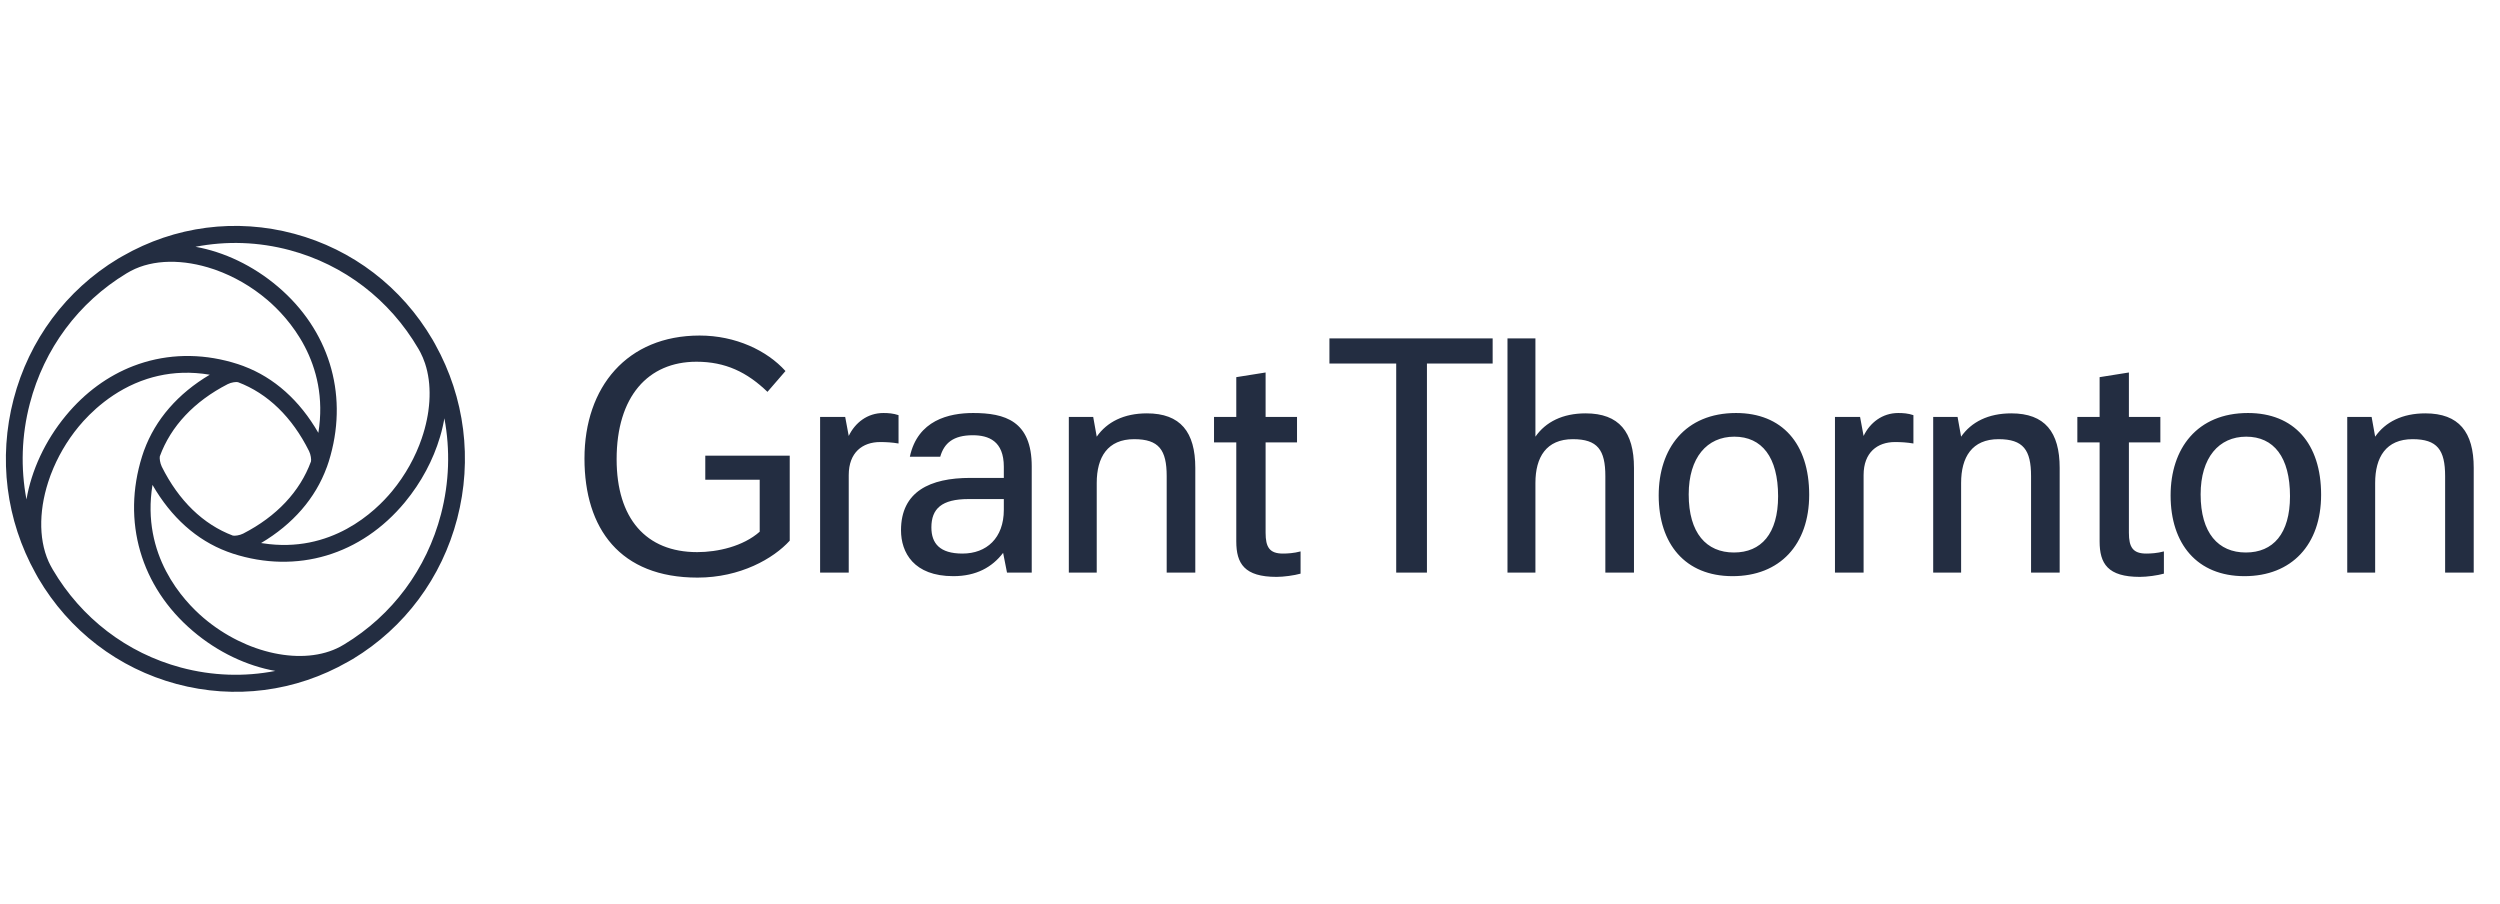
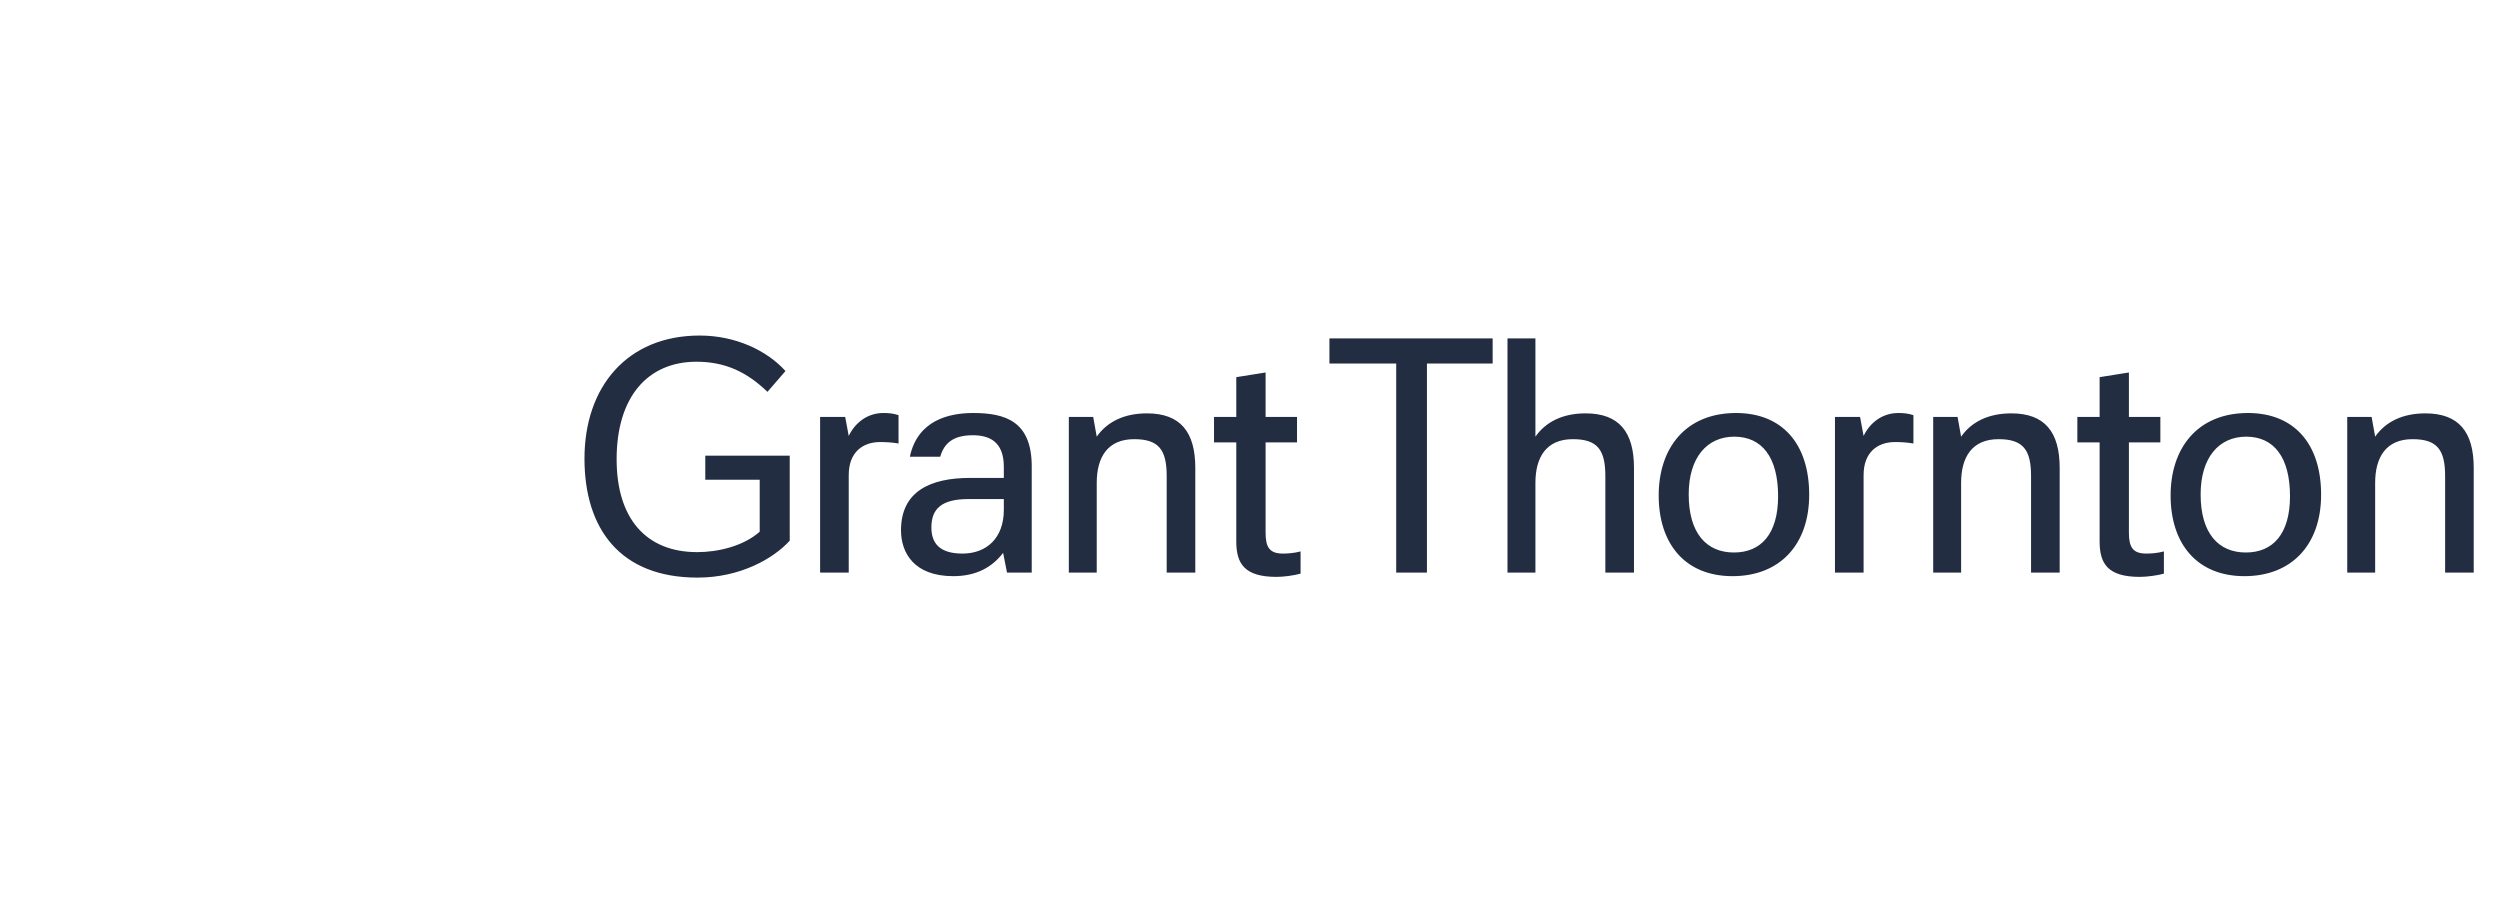
<svg xmlns="http://www.w3.org/2000/svg" width="166" height="60" viewBox="0 0 166 60" fill="none">
  <g clip-path="url(#clip0)">
    <path fill-rule="evenodd" clip-rule="evenodd" d="M149.266 27.424C145.887 27.424 144.128 29.78 144.128 32.9C144.128 36.114 145.887 38.257 149.031 38.257C152.174 38.257 154.122 36.162 154.122 32.852C154.122 29.448 152.315 27.424 149.266 27.424ZM115.275 27.424C111.896 27.424 110.137 29.78 110.137 32.9C110.137 36.114 111.896 38.257 115.04 38.257C118.184 38.257 120.13 36.162 120.13 32.852C120.13 29.448 118.323 27.424 115.275 27.424ZM46.831 31.853H50.444V35.305C49.341 36.281 47.652 36.661 46.292 36.661C42.89 36.661 40.944 34.423 40.944 30.494C40.944 26.328 43.031 24.019 46.245 24.019C48.169 24.019 49.599 24.709 50.96 26.019L52.156 24.637C50.936 23.28 48.849 22.28 46.456 22.28C41.647 22.28 38.809 25.685 38.809 30.447C38.809 35.114 41.178 38.353 46.315 38.353C49.154 38.353 51.359 37.09 52.438 35.9V30.256H46.831V31.853ZM100.097 38.02H101.952V32.067C101.952 30.352 102.677 29.161 104.438 29.161C106.079 29.161 106.595 29.876 106.595 31.614V38.02H108.496V31.066C108.496 28.685 107.51 27.447 105.283 27.447C103.758 27.447 102.631 28.018 101.952 28.995V22.471H100.097V38.02ZM99.112 24.137V22.471H88.274V24.137H92.708V38.02H94.749V24.137H99.112ZM155.857 38.02H157.71V32.067C157.71 30.352 158.437 29.161 160.196 29.161C161.838 29.161 162.356 29.876 162.356 31.614V38.02H164.255V31.066C164.255 28.685 163.271 27.447 161.041 27.447C159.517 27.447 158.389 28.018 157.71 28.995L157.476 27.686H155.857V38.02ZM70.97 38.02H72.823V32.067C72.823 30.352 73.55 29.161 75.309 29.161C76.952 29.161 77.468 29.876 77.468 31.614V38.02H79.368V31.066C79.368 28.685 78.383 27.447 76.154 27.447C74.629 27.447 73.503 28.018 72.823 28.995L72.589 27.686H70.97V38.02ZM128.364 38.02H130.218V32.067C130.218 30.352 130.944 29.161 132.704 29.161C134.346 29.161 134.862 29.876 134.862 31.614V38.02H136.762V31.066C136.762 28.685 135.776 27.447 133.549 27.447C132.025 27.447 130.898 28.018 130.218 28.995L129.983 27.686H128.364V38.02ZM149.124 36.686C147.295 36.686 146.122 35.4 146.122 32.829C146.122 30.376 147.341 28.995 149.148 28.995C150.979 28.995 152.056 30.352 152.056 32.948C152.056 35.447 150.931 36.686 149.124 36.686ZM115.133 36.686C113.304 36.686 112.13 35.4 112.13 32.829C112.13 30.376 113.351 28.995 115.158 28.995C116.986 28.995 118.066 30.352 118.066 32.948C118.066 35.447 116.94 36.686 115.133 36.686ZM143.448 29.376V27.686H141.359V24.733L139.414 25.043V27.686H137.936V29.376H139.414V35.948C139.414 37.424 139.952 38.305 142.087 38.305C142.557 38.305 143.26 38.21 143.683 38.09V36.614C143.238 36.733 142.814 36.757 142.51 36.757C141.619 36.757 141.359 36.329 141.359 35.377V29.376H143.448ZM86.122 29.376V27.686H84.036V24.733L82.089 25.043V27.686H80.611V29.376H82.089V35.948C82.089 37.424 82.629 38.305 84.763 38.305C85.233 38.305 85.935 38.21 86.358 38.09V36.614C85.912 36.733 85.49 36.757 85.186 36.757C84.294 36.757 84.036 36.329 84.036 35.377V29.376H86.122ZM121.842 38.02H123.743V31.543C123.743 30.042 124.657 29.352 125.83 29.352C126.229 29.352 126.628 29.376 127.051 29.448V27.566C126.698 27.447 126.371 27.424 126.042 27.424C124.987 27.424 124.164 28.066 123.743 28.947L123.509 27.686H121.842V38.02ZM54.455 38.02H56.356V31.543C56.356 30.042 57.27 29.352 58.443 29.352C58.842 29.352 59.241 29.376 59.663 29.448V27.566C59.311 27.447 58.983 27.424 58.654 27.424C57.599 27.424 56.778 28.066 56.356 28.947L56.121 27.686H54.455V38.02ZM59.827 35.209C59.827 36.686 60.672 38.257 63.299 38.257C64.824 38.257 65.879 37.663 66.607 36.71L66.865 38.02H68.507V30.971C68.507 27.947 66.724 27.424 64.613 27.424C63.018 27.424 60.93 27.899 60.414 30.328H62.431C62.689 29.423 63.299 28.9 64.589 28.9C65.645 28.9 66.654 29.281 66.654 30.994V31.733H64.425C61.751 31.733 59.827 32.638 59.827 35.209ZM63.909 36.757C62.408 36.757 61.844 36.09 61.844 35.019C61.844 33.781 62.525 33.138 64.308 33.138H66.654V33.852C66.654 35.733 65.504 36.757 63.909 36.757Z" fill="#232D41" />
-     <path fill-rule="evenodd" clip-rule="evenodd" d="M29.282 34.142C28.332 37.784 26.053 40.855 22.862 42.784C22.809 42.817 22.752 42.848 22.691 42.882L22.585 42.943C20.156 44.235 16.343 43.433 13.519 41.031C12.172 39.884 9.368 36.875 10.125 32.196C11.361 34.346 13.057 35.865 15.081 36.625C15.083 36.627 15.085 36.628 15.088 36.628C15.208 36.675 15.331 36.719 15.465 36.761C19.714 38.133 23.985 36.856 26.887 33.346C27.981 32.022 28.767 30.526 29.214 29.022C29.216 29.014 29.219 29.007 29.221 28.999C29.252 28.892 29.283 28.783 29.312 28.675C29.318 28.647 29.325 28.619 29.333 28.591C29.353 28.503 29.377 28.416 29.396 28.328C29.408 28.279 29.417 28.23 29.428 28.18C29.442 28.114 29.457 28.049 29.469 27.983C29.483 27.915 29.493 27.846 29.505 27.778C29.506 27.777 29.506 27.776 29.506 27.775C29.901 29.863 29.832 32.031 29.282 34.142ZM12.012 44.324C8.423 43.361 5.399 41.046 3.497 37.808C3.462 37.747 3.426 37.681 3.389 37.612L3.336 37.514C3.296 37.44 3.261 37.365 3.226 37.289C2.523 35.718 2.596 33.646 3.329 31.633C3.341 31.601 3.352 31.568 3.364 31.535C3.37 31.517 3.378 31.498 3.386 31.48C3.808 30.375 4.427 29.29 5.228 28.321C5.97 27.424 7.504 25.887 9.777 25.157C9.833 25.139 9.892 25.123 9.948 25.106C10.013 25.087 10.076 25.067 10.142 25.049C10.233 25.024 10.327 25.003 10.419 24.98C10.454 24.973 10.485 24.963 10.519 24.956C11.53 24.728 12.669 24.669 13.929 24.881C11.815 26.134 10.32 27.851 9.57 29.901C9.567 29.907 9.563 29.915 9.56 29.922C9.518 30.036 9.476 30.16 9.434 30.299C8.081 34.614 9.34 38.949 12.801 41.895C14.463 43.312 16.403 44.216 18.283 44.55C16.227 44.951 14.092 44.882 12.012 44.324ZM1.981 26.797C2.93 23.153 5.21 20.084 8.4 18.153C8.463 18.116 8.532 18.077 8.604 18.037L8.682 17.993C10.174 17.201 12.185 17.199 14.168 17.869C14.205 17.882 14.242 17.894 14.278 17.906C14.291 17.911 14.304 17.916 14.318 17.921C15.516 18.347 16.699 19.018 17.747 19.911C19.093 21.056 21.895 24.065 21.138 28.741C19.904 26.592 18.208 25.075 16.183 24.314C16.18 24.312 16.178 24.31 16.175 24.309C16.055 24.263 15.928 24.22 15.8 24.178C13.673 23.491 11.543 23.468 9.58 24.055C9.569 24.058 9.558 24.062 9.548 24.065C9.435 24.099 9.325 24.134 9.214 24.172C9.117 24.206 9.019 24.241 8.922 24.278C8.899 24.287 8.876 24.294 8.853 24.303C7.175 24.95 5.643 26.059 4.373 27.597C2.978 29.284 2.085 31.253 1.757 33.163C1.362 31.075 1.429 28.907 1.981 26.797ZM19.25 16.613C22.84 17.578 25.864 19.893 27.765 23.13C27.798 23.186 27.828 23.241 27.861 23.301L27.922 23.413C28.034 23.629 28.13 23.858 28.21 24.095C28.215 24.11 28.221 24.125 28.226 24.14C28.241 24.19 28.256 24.239 28.271 24.29C28.281 24.326 28.294 24.362 28.304 24.398C28.313 24.431 28.32 24.465 28.329 24.499C28.343 24.553 28.357 24.608 28.37 24.662C28.375 24.684 28.378 24.706 28.383 24.728C28.397 24.795 28.412 24.863 28.424 24.933C28.426 24.943 28.427 24.953 28.429 24.965C28.443 25.045 28.456 25.126 28.467 25.209C28.468 25.214 28.468 25.221 28.469 25.228C28.48 25.314 28.489 25.401 28.498 25.489V25.492C28.531 25.868 28.535 26.257 28.509 26.654C28.509 26.658 28.508 26.662 28.508 26.666C28.502 26.761 28.494 26.857 28.484 26.953C28.483 26.959 28.483 26.963 28.482 26.968C28.473 27.063 28.461 27.159 28.448 27.255C28.446 27.274 28.442 27.293 28.441 27.311C28.428 27.393 28.415 27.476 28.402 27.559C28.397 27.591 28.389 27.622 28.384 27.653C28.371 27.724 28.358 27.794 28.344 27.865C28.335 27.907 28.325 27.949 28.316 27.991C28.303 28.051 28.29 28.112 28.276 28.171C28.262 28.232 28.245 28.294 28.229 28.354C28.218 28.396 28.208 28.437 28.198 28.478C28.175 28.56 28.151 28.641 28.126 28.722C28.12 28.744 28.114 28.765 28.108 28.787C28.08 28.877 28.051 28.967 28.02 29.056C28.017 29.07 28.013 29.082 28.009 29.094C27.59 30.324 26.923 31.54 26.035 32.615C24.916 33.971 21.988 36.78 17.442 36.073C17.407 36.069 17.369 36.064 17.335 36.058C19.451 34.804 20.947 33.083 21.697 31.027C21.698 31.023 21.701 31.02 21.703 31.017C21.748 30.892 21.789 30.771 21.83 30.643C21.872 30.507 21.912 30.372 21.949 30.236C23.101 26.054 21.814 21.895 18.46 19.041C16.798 17.626 14.859 16.72 12.978 16.387C15.035 15.986 17.17 16.055 19.25 16.613ZM10.612 30.3C11.343 28.303 12.893 26.651 15.12 25.507C15.357 25.385 15.685 25.345 15.803 25.377C17.771 26.12 19.395 27.693 20.52 29.951C20.64 30.191 20.679 30.524 20.648 30.645C19.916 32.639 18.366 34.29 16.144 35.432C15.906 35.553 15.576 35.593 15.459 35.562C13.494 34.82 11.868 33.246 10.743 30.988C10.626 30.752 10.585 30.429 10.612 30.3ZM28.907 22.883C28.905 22.879 28.902 22.875 28.901 22.872C28.9 22.871 28.9 22.87 28.899 22.87V22.87C28.899 22.869 28.899 22.868 28.899 22.868L28.835 22.753C28.8 22.686 28.762 22.619 28.72 22.549C26.671 19.058 23.408 16.56 19.535 15.521C15.67 14.482 11.624 15.008 8.144 17.002C8.144 17.003 8.144 17.004 8.143 17.004C8.114 17.02 8.065 17.047 8.065 17.047C7.991 17.089 7.913 17.133 7.833 17.18C4.388 19.265 1.928 22.576 0.903 26.506C-0.12 30.43 0.399 34.537 2.363 38.069C2.364 38.071 2.366 38.073 2.368 38.075C2.384 38.106 2.411 38.156 2.411 38.156C2.452 38.23 2.493 38.307 2.539 38.386C4.591 41.881 7.854 44.377 11.727 45.417C15.586 46.453 19.623 45.931 23.097 43.946C23.098 43.946 23.099 43.946 23.1 43.944C23.105 43.942 23.114 43.938 23.117 43.936L23.229 43.871C23.295 43.835 23.363 43.797 23.432 43.756C26.875 41.673 29.335 38.362 30.36 34.432C31.38 30.512 30.865 26.412 28.907 22.883Z" fill="#232D41" />
  </g>
  <defs>
    <clipPath id="clip0">
      <rect width="165.785" height="60" fill="white" transform="translate(0.027)" />
    </clipPath>
  </defs>
</svg>